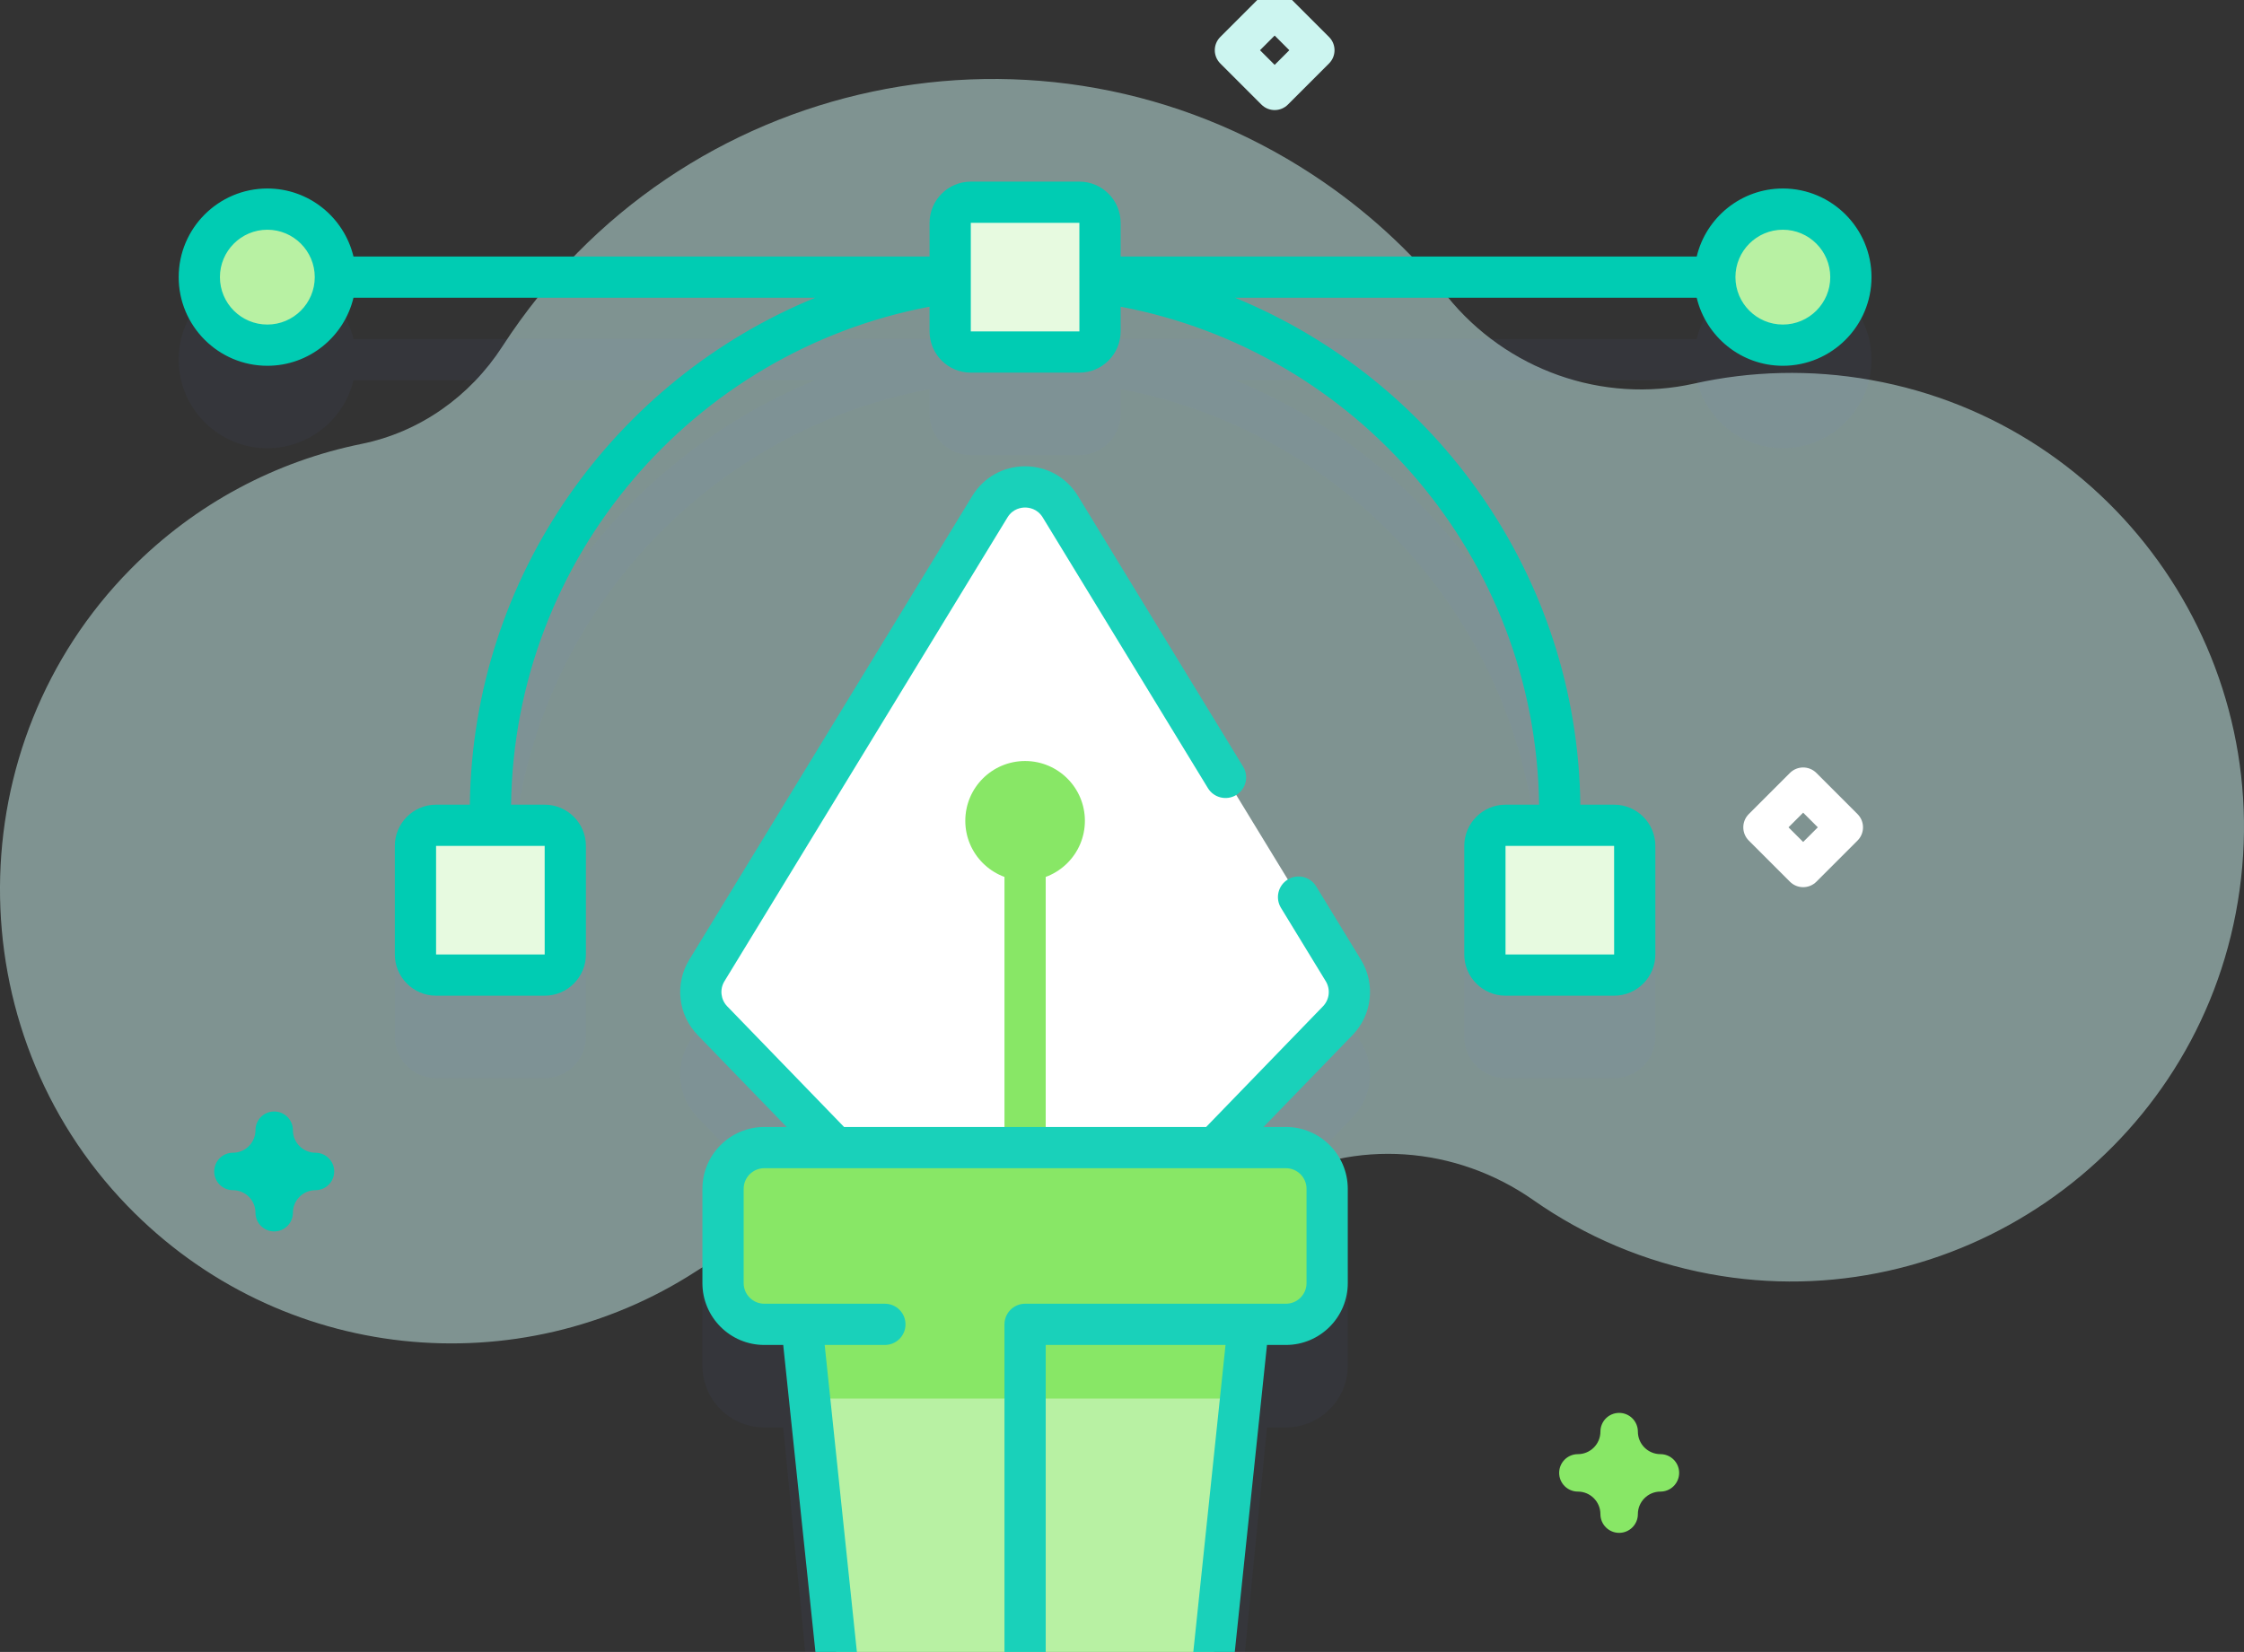
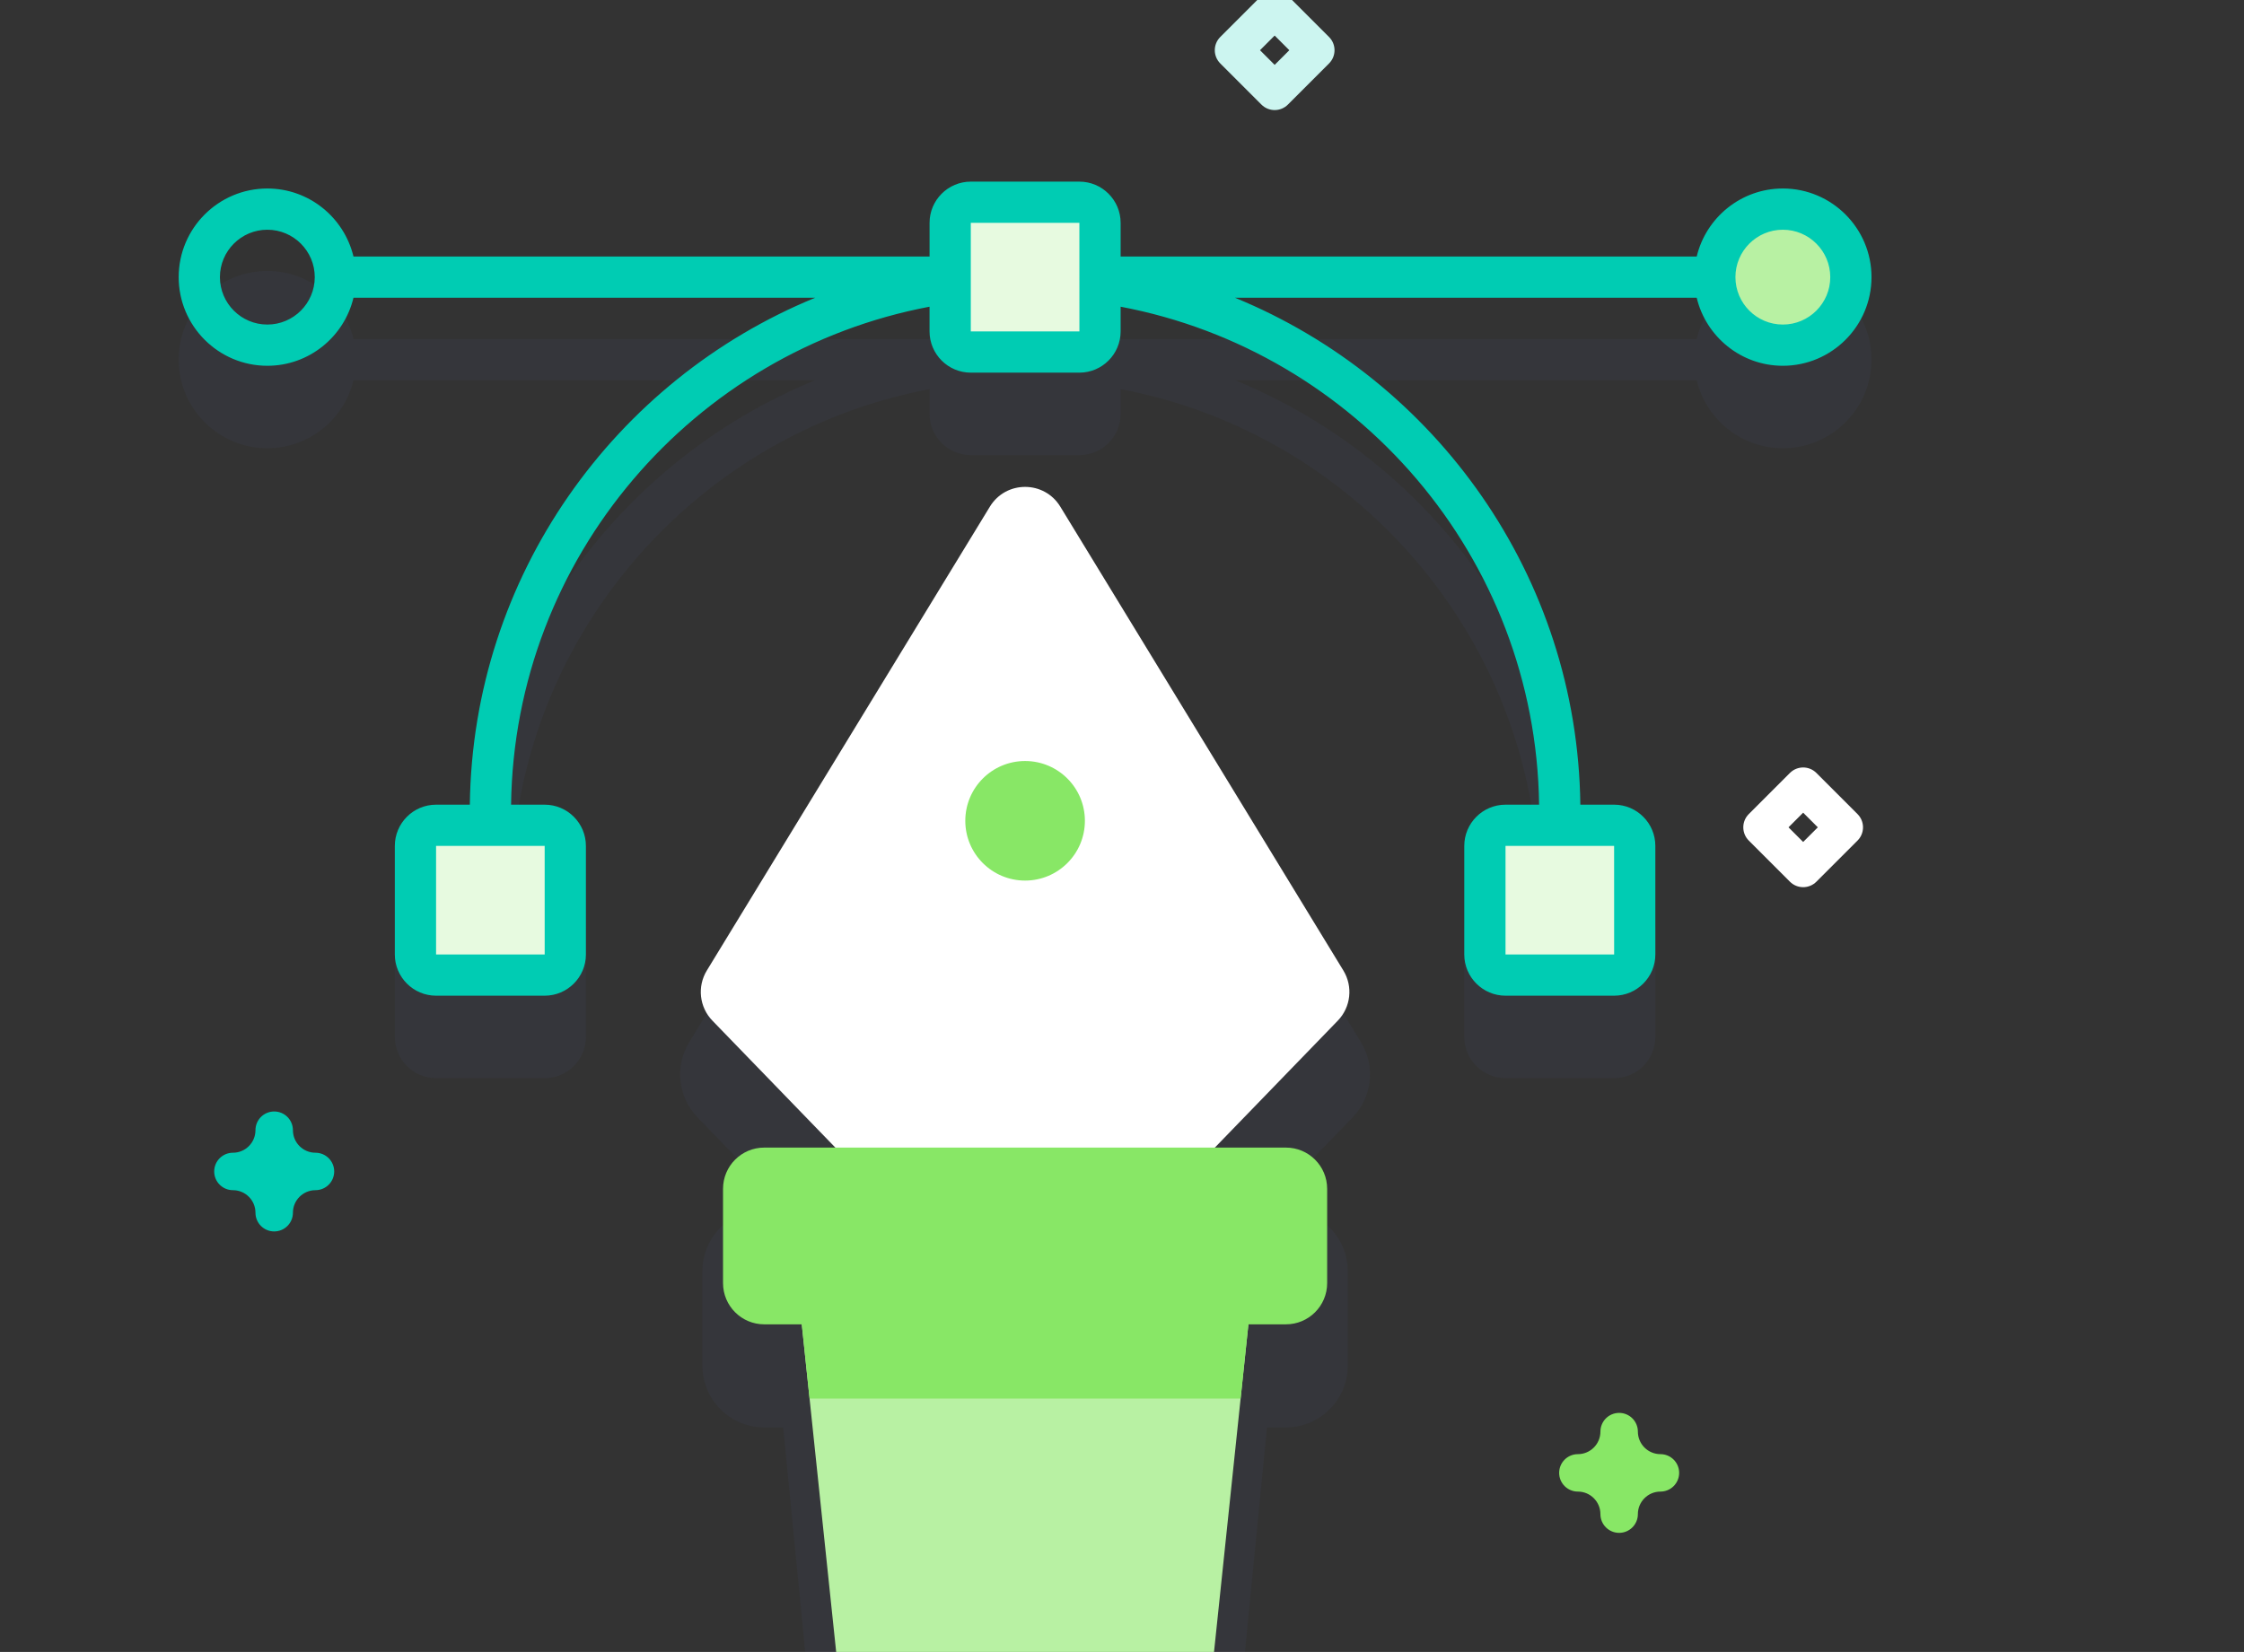
<svg xmlns="http://www.w3.org/2000/svg" width="220" height="162" viewBox="0 0 220 162" fill="none">
  <rect x="0" y="0" width="220" height="162" fill="#333333" stroke="none" />
-   <path opacity="0.5" d="M12.474 118.237C27.49 133.763 50.923 135.905 68.261 124.663C73.194 121.465 79.167 120.393 84.897 121.671C98.46 124.699 112.648 122.631 124.732 116.039C132.856 111.607 142.752 112.378 150.333 117.693C155.365 121.221 161.209 123.749 167.631 124.939C191.452 129.351 214.611 113.471 219.191 89.564C223.874 65.115 207.749 41.619 183.442 37.267C177.504 36.203 171.631 36.383 166.088 37.619C157.092 39.626 147.693 36.271 141.888 29.078C138.223 24.538 133.804 20.486 128.672 17.119C102.147 -0.277 66.613 7.234 49.305 33.894C49.287 33.922 49.269 33.951 49.25 33.979C46.081 38.88 41.15 42.375 35.449 43.532C27.133 45.219 19.206 49.321 12.78 55.839C-4.138 72.998 -4.279 100.915 12.474 118.237Z" fill="#CCF5F0" />
  <path d="M176.78 87.003C176.311 87.003 175.84 86.824 175.482 86.465L171.449 82.432C170.732 81.715 170.732 80.552 171.449 79.836L175.482 75.802C176.199 75.085 177.362 75.085 178.078 75.802L182.111 79.836C182.828 80.552 182.828 81.715 182.111 82.432L178.078 86.465C177.72 86.824 177.25 87.003 176.78 87.003ZM175.343 81.134L176.78 82.57L178.217 81.134L176.78 79.697L175.343 81.134Z" fill="white" />
  <path d="M124.967 10.794C124.497 10.794 124.027 10.615 123.669 10.256L119.636 6.223C118.918 5.506 118.918 4.343 119.635 3.627L123.668 -0.407C124.013 -0.751 124.48 -0.945 124.967 -0.945C125.454 -0.945 125.921 -0.752 126.265 -0.407L130.298 3.627C131.015 4.343 131.015 5.506 130.298 6.223L126.265 10.256C125.906 10.615 125.436 10.794 124.967 10.794ZM123.53 4.925L124.967 6.361L126.404 4.925L124.967 3.487L123.53 4.925Z" fill="#CCF5F0" />
  <path d="M26.882 120.764C25.868 120.764 25.046 119.943 25.046 118.928C25.046 117.71 24.055 116.718 22.836 116.718C21.822 116.718 21 115.897 21 114.882C21 113.868 21.822 113.046 22.836 113.046C24.055 113.046 25.046 112.055 25.046 110.836C25.046 109.822 25.868 109 26.882 109C27.896 109 28.718 109.822 28.718 110.836C28.718 112.055 29.71 113.046 30.929 113.046C31.943 113.046 32.765 113.868 32.765 114.882C32.765 115.897 31.943 116.718 30.929 116.718C29.71 116.718 28.718 117.71 28.718 118.928C28.718 119.943 27.896 120.764 26.882 120.764Z" fill="#00CCB3" />
  <path d="M158.74 150.324C157.726 150.324 156.904 149.502 156.904 148.488C156.904 147.269 155.913 146.277 154.694 146.277C153.68 146.277 152.858 145.455 152.858 144.441C152.858 143.427 153.68 142.605 154.694 142.605C155.913 142.605 156.904 141.614 156.904 140.395C156.904 139.381 157.726 138.559 158.74 138.559C159.754 138.559 160.576 139.381 160.576 140.395C160.576 141.614 161.568 142.605 162.787 142.605C163.801 142.605 164.623 143.427 164.623 144.441C164.623 145.455 163.801 146.277 162.787 146.277C161.568 146.277 160.576 147.269 160.576 148.488C160.576 149.502 159.754 150.324 158.74 150.324Z" fill="#88E766" />
  <g opacity="0.2">
    <path opacity="0.2" d="M174.789 26.572C170.693 26.572 167.259 29.423 166.344 33.243H109.866V29.941C109.866 27.712 108.052 25.898 105.823 25.898H95.176C92.947 25.898 91.133 27.712 91.133 29.941V33.243H34.655C33.74 29.423 30.306 26.572 26.21 26.572C21.417 26.572 17.518 30.471 17.518 35.264C17.518 40.057 21.417 43.957 26.21 43.957C30.306 43.957 33.74 41.106 34.655 37.286H79.919C60.273 45.337 46.343 64.552 46.063 86.999H42.753C40.523 86.999 38.71 88.812 38.71 91.041V101.688C38.71 103.917 40.523 105.731 42.753 105.731H53.399C55.628 105.731 57.442 103.917 57.442 101.688V91.041C57.442 88.812 55.628 86.999 53.399 86.999H50.106C50.434 62.714 68.021 42.524 91.133 38.162V40.588C91.133 42.817 92.947 44.631 95.176 44.631H105.823C108.052 44.631 109.866 42.817 109.866 40.588V38.162C132.978 42.523 150.565 62.714 150.893 86.999H147.6C145.371 86.999 143.557 88.812 143.557 91.041V101.688C143.557 103.917 145.371 105.731 147.6 105.731H158.246C160.476 105.731 162.289 103.917 162.289 101.688V91.041C162.289 88.812 160.476 86.999 158.246 86.999H154.936C154.655 64.552 140.726 45.337 121.08 37.286H166.344C167.259 41.106 170.693 43.957 174.789 43.957C179.582 43.957 183.481 40.057 183.481 35.264C183.481 30.471 179.582 26.572 174.789 26.572Z" fill="#6583FE" />
    <path opacity="0.2" d="M133.428 102.209L105.677 56.72C104.567 54.9 102.631 53.814 100.5 53.814C100.5 53.814 100.5 53.814 100.5 53.814C98.368 53.814 96.432 54.9 95.322 56.72L67.571 102.209C66.132 104.568 66.469 107.601 68.391 109.586L77.124 118.606H74.928C71.579 118.606 68.864 121.321 68.864 124.67V133.918C68.864 137.267 71.579 139.983 74.928 139.983H76.784L79.485 167.519C79.688 169.589 81.429 171.167 83.509 171.167H117.488C119.568 171.167 121.309 169.589 121.512 167.519L124.213 139.983H126.069C129.418 139.983 132.133 137.267 132.133 133.918V124.67C132.133 121.321 129.418 118.606 126.069 118.606H123.874L132.606 109.586C134.529 107.601 134.866 104.568 133.428 102.209Z" fill="#6583FE" />
  </g>
  <path d="M122.687 127.074L118.98 162.398H82.019L78.311 127.074H122.687Z" fill="#B8F1A3" />
  <path d="M122.688 127.074L121.628 137.154H79.371L78.312 127.074H122.688Z" fill="#88E766" />
  <path d="M53.399 95.623H42.753C41.637 95.623 40.731 94.718 40.731 93.602V82.956C40.731 81.839 41.637 80.934 42.753 80.934H53.399C54.516 80.934 55.421 81.839 55.421 82.956V93.602C55.421 94.718 54.516 95.623 53.399 95.623Z" fill="#E7FAE0" />
  <path d="M158.247 95.623H147.601C146.484 95.623 145.579 94.718 145.579 93.602V82.956C145.579 81.839 146.484 80.934 147.601 80.934H158.247C159.363 80.934 160.268 81.839 160.268 82.956V93.602C160.268 94.718 159.364 95.623 158.247 95.623Z" fill="#E7FAE0" />
-   <path d="M26.21 33.849C29.894 33.849 32.881 30.863 32.881 27.178C32.881 23.494 29.894 20.507 26.21 20.507C22.526 20.507 19.539 23.494 19.539 27.178C19.539 30.863 22.526 33.849 26.21 33.849Z" fill="#B8F1A3" />
  <path d="M174.789 33.849C178.473 33.849 181.46 30.863 181.46 27.178C181.46 23.494 178.473 20.507 174.789 20.507C171.105 20.507 168.118 23.494 168.118 27.178C168.118 30.863 171.105 33.849 174.789 33.849Z" fill="#B8F1A3" />
  <path d="M111.324 120.576L131.156 100.094C132.437 98.77 132.662 96.748 131.703 95.176L103.951 49.686C102.375 47.103 98.624 47.103 97.048 49.686L69.297 95.176C68.338 96.748 68.563 98.77 69.844 100.094L89.675 120.576H111.324Z" fill="white" />
-   <path d="M98.478 82.428H102.521V125.053H98.478V82.428Z" fill="#88E766" />
  <path d="M126.07 129.875H74.929C72.696 129.875 70.886 128.065 70.886 125.832V116.584C70.886 114.351 72.696 112.541 74.929 112.541H126.07C128.303 112.541 130.113 114.351 130.113 116.584V125.832C130.113 128.065 128.303 129.875 126.07 129.875Z" fill="#88E766" />
  <path d="M100.5 86.356C103.737 86.356 106.362 83.731 106.362 80.494C106.362 77.256 103.737 74.631 100.5 74.631C97.262 74.631 94.637 77.256 94.637 80.494C94.637 83.731 97.262 86.356 100.5 86.356Z" fill="#88E766" />
  <path d="M105.823 34.523H95.177C94.061 34.523 93.155 33.618 93.155 32.502V21.855C93.155 20.739 94.061 19.834 95.177 19.834H105.823C106.939 19.834 107.845 20.739 107.845 21.855V32.501C107.845 33.618 106.939 34.523 105.823 34.523Z" fill="#E7FAE0" />
  <path d="M174.789 18.486C170.693 18.486 167.259 21.337 166.344 25.157H109.866V21.855C109.866 19.626 108.052 17.812 105.823 17.812H95.177C92.947 17.812 91.134 19.626 91.134 21.855V25.157H34.655C33.74 21.337 30.306 18.486 26.21 18.486C21.417 18.486 17.518 22.385 17.518 27.178C17.518 31.971 21.417 35.871 26.21 35.871C30.306 35.871 33.74 33.02 34.655 29.2H79.92C60.273 37.25 46.343 56.466 46.062 78.913H42.752C40.523 78.913 38.709 80.726 38.709 82.956V93.602C38.709 95.831 40.523 97.645 42.752 97.645H53.399C55.628 97.645 57.442 95.831 57.442 93.602V82.956C57.442 80.726 55.628 78.913 53.399 78.913H50.105C50.433 54.628 68.021 34.439 91.133 30.077V32.502C91.133 34.731 92.947 36.545 95.176 36.545H105.822C108.052 36.545 109.865 34.731 109.865 32.502V30.078C132.978 34.439 150.566 54.628 150.893 78.913H147.6C145.371 78.913 143.557 80.726 143.557 82.956V93.602C143.557 95.831 145.371 97.645 147.6 97.645H158.246C160.476 97.645 162.289 95.831 162.289 93.602V82.956C162.289 80.726 160.476 78.913 158.246 78.913H154.936C154.656 56.465 140.724 37.25 121.077 29.2H166.343C167.258 33.02 170.693 35.871 174.789 35.871C179.582 35.871 183.481 31.971 183.481 27.178C183.481 22.385 179.582 18.486 174.789 18.486ZM53.401 93.602H42.752V82.955H53.399L53.401 93.602ZM26.21 31.828C23.646 31.828 21.561 29.742 21.561 27.178C21.561 24.615 23.646 22.529 26.21 22.529C28.774 22.529 30.859 24.615 30.859 27.178C30.859 29.742 28.774 31.828 26.21 31.828ZM158.249 93.602H147.6V82.955H158.246L158.249 93.602ZM95.176 32.502V21.855H105.822L105.825 32.501L95.176 32.502ZM174.789 31.828C172.225 31.828 170.14 29.742 170.14 27.178C170.14 24.615 172.225 22.529 174.789 22.529C177.353 22.529 179.438 24.615 179.438 27.178C179.438 29.742 177.353 31.828 174.789 31.828Z" fill="#00CCB3" />
-   <path d="M129.036 86.923C128.454 85.97 127.21 85.669 126.257 86.25C125.304 86.831 125.003 88.076 125.584 89.029L129.977 96.228C130.456 97.015 130.344 98.026 129.703 98.688L118.248 110.52H82.752L71.296 98.688C70.656 98.026 70.543 97.015 71.023 96.229L98.774 50.739C99.308 49.865 100.159 49.771 100.5 49.771C100.841 49.771 101.692 49.865 102.226 50.739L118.423 77.29C119.005 78.243 120.248 78.544 121.202 77.963C122.155 77.382 122.456 76.138 121.875 75.184L105.678 48.634C104.567 46.814 102.632 45.728 100.5 45.728C98.369 45.728 96.433 46.814 95.323 48.634L67.572 94.123C66.133 96.482 66.471 99.515 68.392 101.5L77.125 110.52H74.93C71.586 110.52 68.865 113.24 68.865 116.584V125.832C68.865 129.176 71.586 131.897 74.93 131.897H76.786L80.008 162.609C80.124 163.72 81.115 164.525 82.229 164.409C83.34 164.292 84.145 163.298 84.028 162.188L80.851 131.897H86.754C87.87 131.897 88.775 130.992 88.775 129.875C88.775 128.759 87.87 127.854 86.754 127.854H74.929C73.815 127.854 72.908 126.947 72.908 125.832V116.584C72.908 115.469 73.815 114.563 74.929 114.563H126.07C127.185 114.563 128.092 115.469 128.092 116.584V125.832C128.092 126.947 127.185 127.854 126.07 127.854H100.5C99.384 127.854 98.478 128.759 98.478 129.875V162.399C98.478 163.515 99.384 164.42 100.5 164.42C101.616 164.42 102.521 163.515 102.521 162.399V131.897H120.149L116.972 162.188C116.855 163.298 117.661 164.292 118.771 164.409C118.843 164.416 118.914 164.42 118.984 164.42C120.006 164.42 120.883 163.648 120.992 162.609L124.214 131.897H126.07C129.414 131.897 132.135 129.176 132.135 125.832V116.584C132.135 113.24 129.414 110.52 126.07 110.52H123.875L132.608 101.5C134.53 99.515 134.867 96.482 133.429 94.123L129.036 86.923Z" fill="#19D1BA" />
</svg>